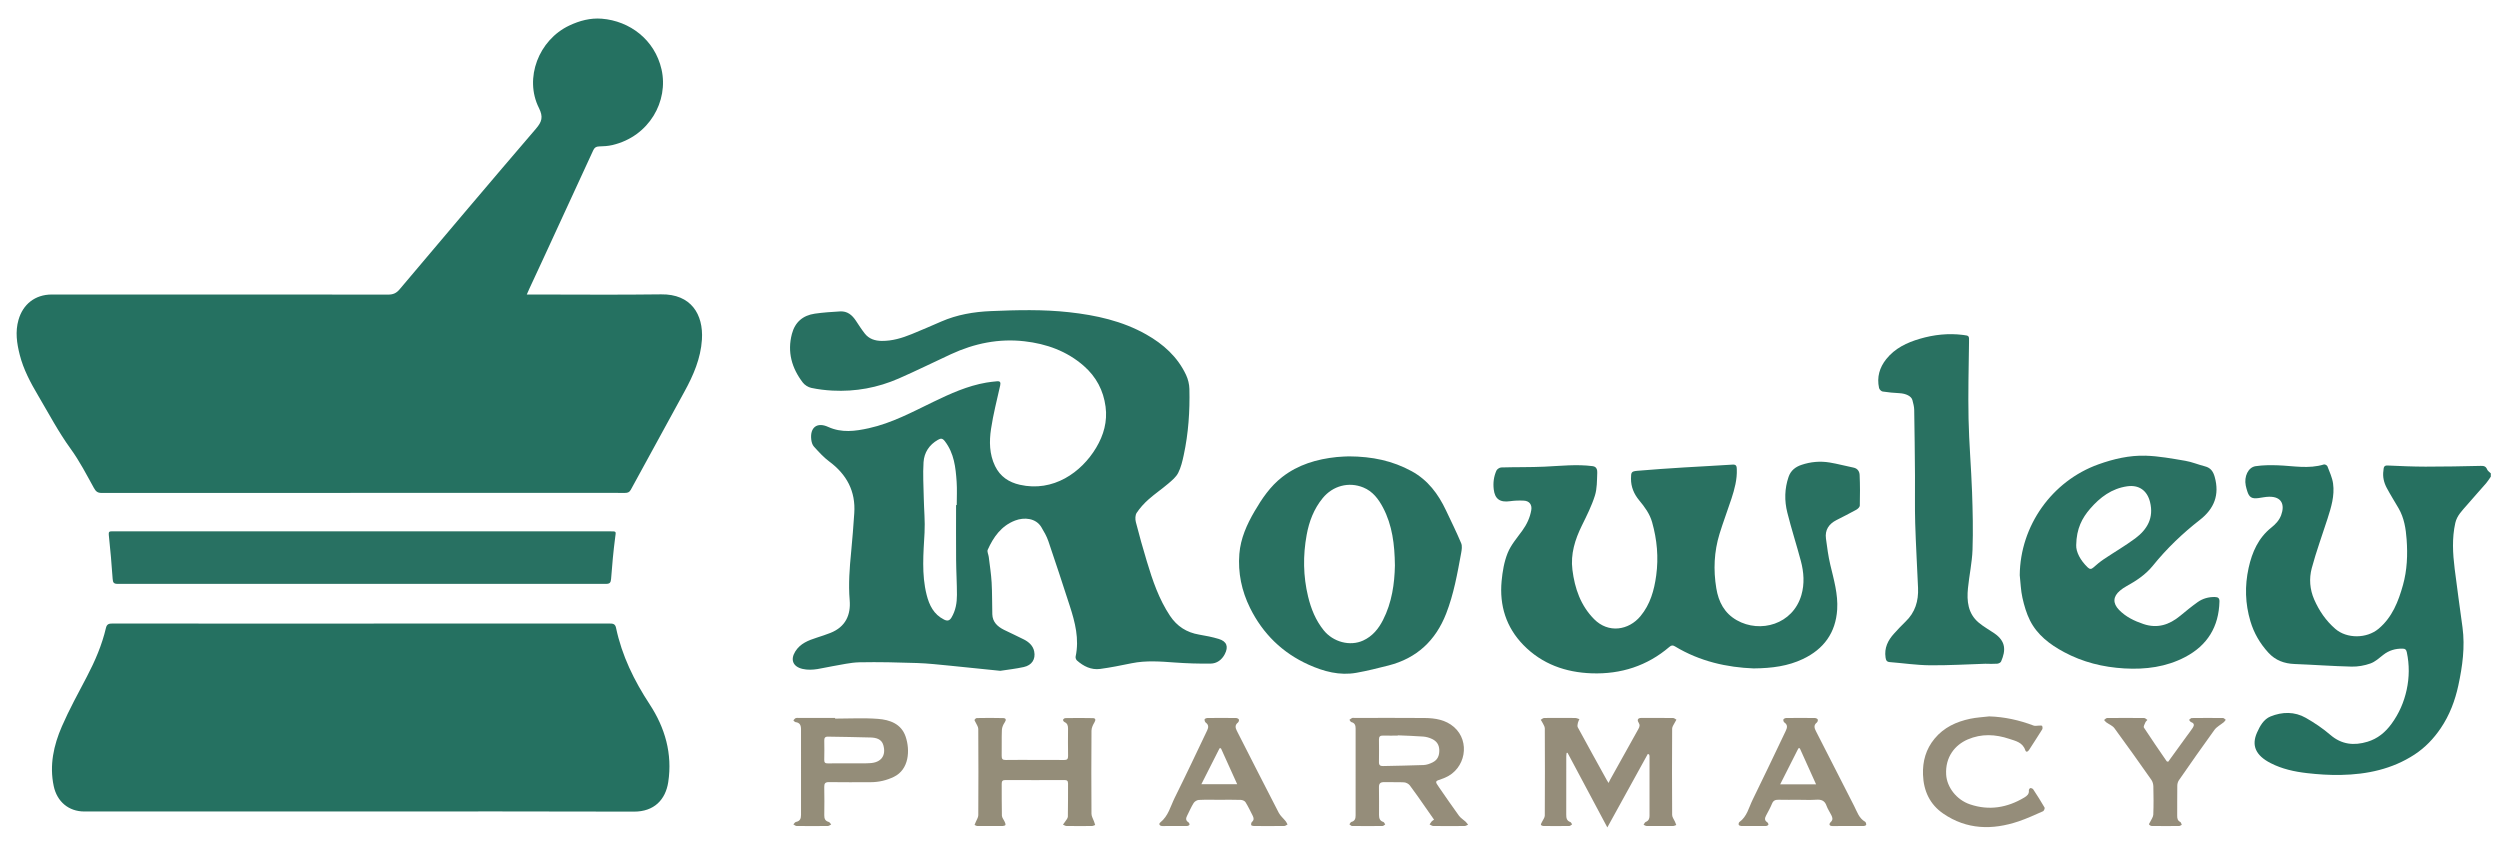
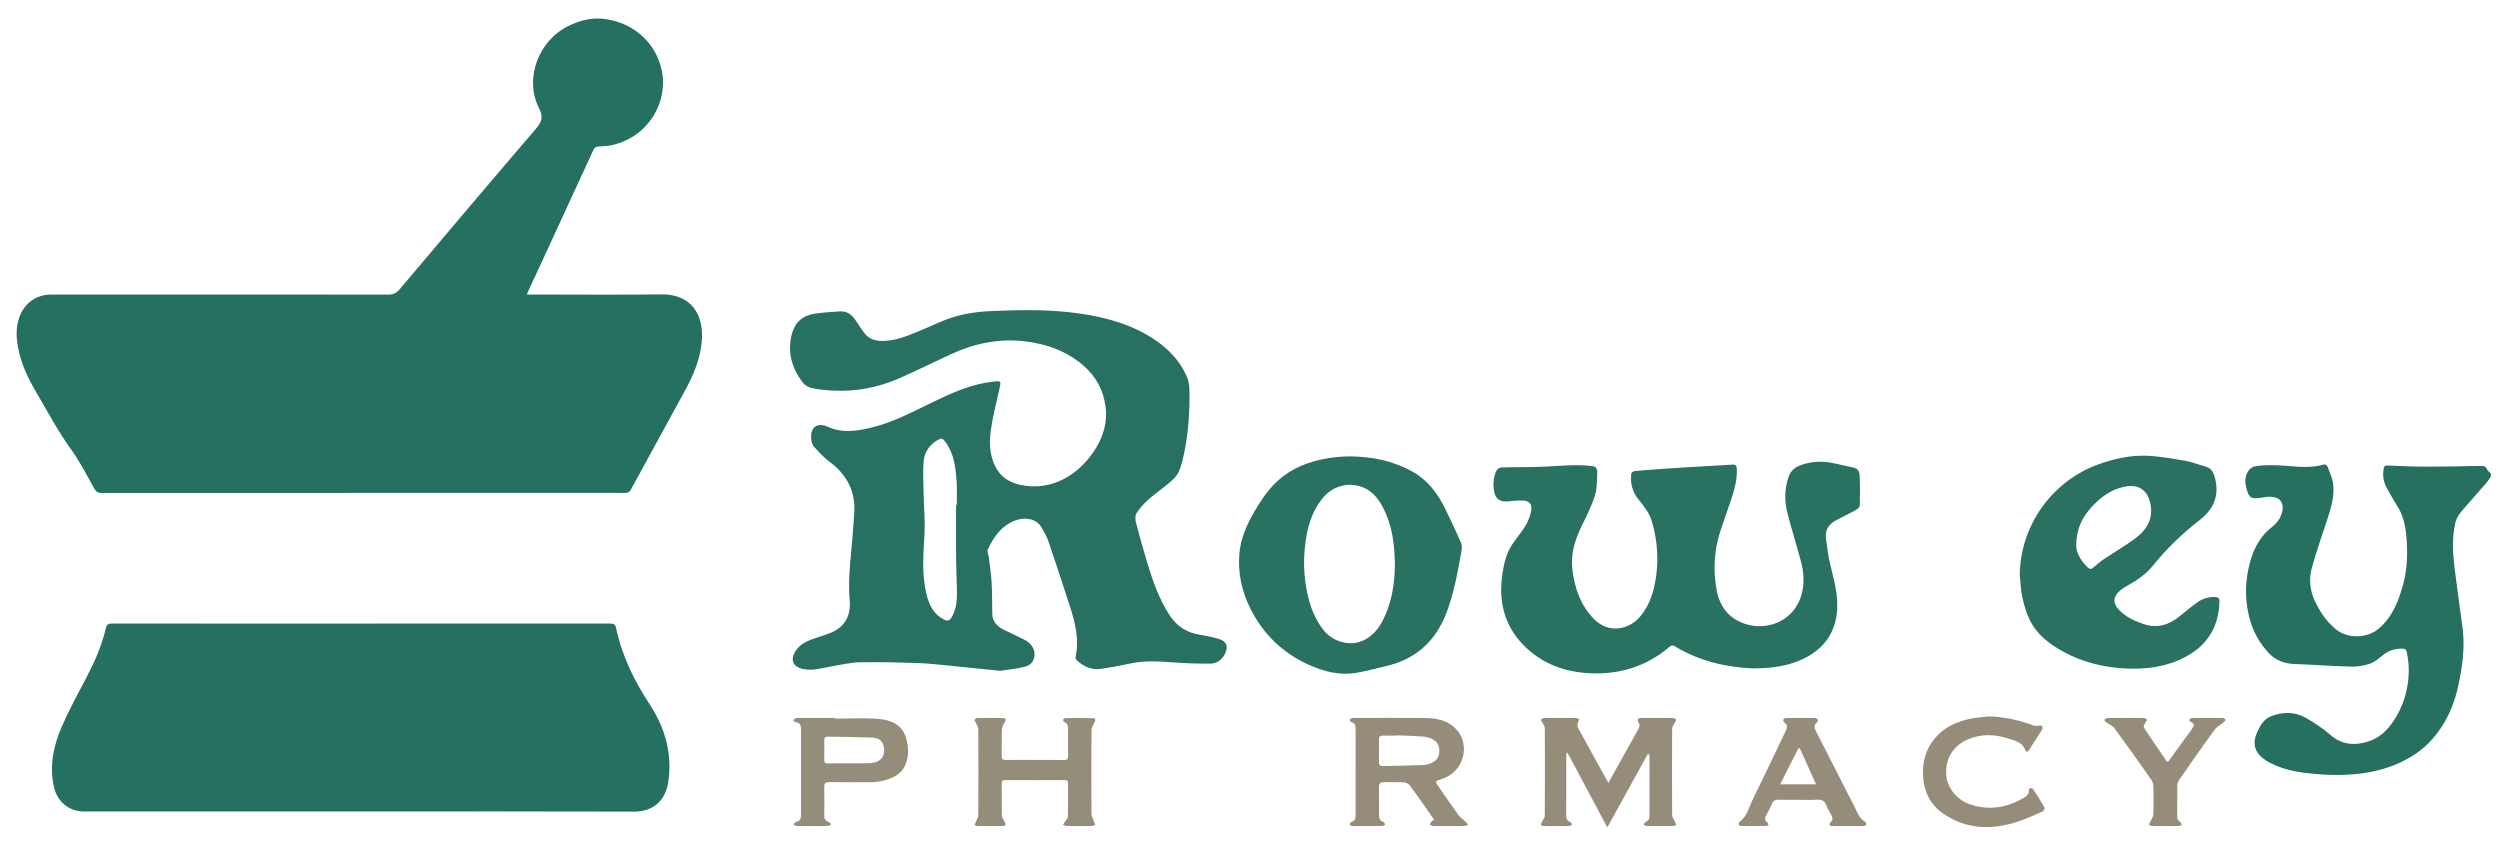
<svg xmlns="http://www.w3.org/2000/svg" id="Layer_15" data-name="Layer 15" viewBox="0 0 634.62 213.567">
  <defs>
    <style>
      .cls-1 {
        fill: #287061;
      }

      .cls-1, .cls-2, .cls-3, .cls-4, .cls-5, .cls-6, .cls-7, .cls-8, .cls-9 {
        stroke-width: 0px;
      }

      .cls-2 {
        fill: #958d7a;
      }

      .cls-3 {
        fill: #257161;
      }

      .cls-4 {
        fill: #958d79;
      }

      .cls-5 {
        fill: #297161;
      }

      .cls-6 {
        fill: #267060;
      }

      .cls-7 {
        fill: #2a7162;
      }

      .cls-8 {
        fill: #287162;
      }

      .cls-9 {
        fill: #948d79;
      }
    </style>
  </defs>
  <path class="cls-3" d="M133.727,74.759c.661,0,1.066,0,1.471-0,10.879-0,21.76.114,32.638-.039,7.583-.107,10.755,5.076,10.347,11.477-.305,4.794-2.172,9.084-4.449,13.232-4.555,8.298-9.095,16.604-13.621,24.918-.348.639-.812.78-1.479.776-4.359-.021-8.719-.012-13.078-.012-39.916 0-79.833-.003-119.749.022-1.027.001-1.473-.367-1.966-1.257-1.867-3.371-3.645-6.833-5.9-9.938-3.11-4.283-5.546-8.94-8.224-13.465-1.95-3.296-3.761-6.668-4.71-10.418-.74-2.92-1.168-5.84-.316-8.842,1.133-3.994,4.226-6.434,8.417-6.451,4.246-.018,8.491-.003,12.737-.003,24.223 0,48.446-.009,72.668.027,1.251.002,2.092-.352,2.902-1.311,11.506-13.625,23.012-27.251,34.624-40.786,1.531-1.784,1.911-3.0.763-5.29-3.787-7.55-.051-17.263,7.723-20.922,2.608-1.227,5.344-1.962,8.234-1.73,7.095.569,13.451,5.32,15.169,12.867,1.829,8.031-3.099,17.011-12.477,19.209-1.097.257-2.252.319-3.384.349-.759.02-1.166.311-1.473.978-4.261,9.272-8.537,18.537-12.813,27.803-1.124,2.436-2.262,4.866-3.39,7.3-.187.402-.359.812-.664,1.506Z" />
  <path class="cls-3" d="M91.454,205.995c-23.347 0-46.694 0-70.041 0-4-0-6.945-2.513-7.776-6.448-1.122-5.312-.016-10.349,2.07-15.147,1.882-4.328,4.172-8.484,6.365-12.672,2.065-3.943,3.812-8,4.826-12.341.228-.974.771-1.107,1.631-1.105,11.257.021,22.513.015,33.77.014,30.813-.001,61.627.001,92.44-.014.839-0,1.425.068,1.638,1.083,1.483,7.066,4.588,13.398,8.536,19.418,3.912,5.965,5.814,12.565,4.718,19.754-.675,4.429-3.549,7.51-8.706,7.491-23.157-.083-46.315-.036-69.472-.036Z" />
  <path class="cls-1" d="M253.922,170.285c-4.392-.45-8.566-.897-12.743-1.299-2.786-.268-5.574-.586-8.368-.679-4.879-.161-9.765-.286-14.644-.184-2.317.048-4.625.633-6.932,1.009-2.484.404-4.919,1.261-7.498.672-2.421-.552-3.162-2.301-1.873-4.405,1.271-2.074,3.352-2.843,5.498-3.542,1.149-.374,2.301-.746,3.425-1.189,3.911-1.541,5.209-4.641,4.902-8.319-.342-4.101-.027-8.161.373-12.232.321-3.273.567-6.554.791-9.836.381-5.586-1.922-9.855-6.375-13.152-1.438-1.065-2.659-2.445-3.876-3.775-.397-.434-.594-1.151-.665-1.764-.359-3.08,1.455-4.512,4.29-3.221,3.442,1.568,6.87,1.092,10.325.329,5.825-1.286,11.031-4.106,16.341-6.672,4.326-2.091,8.698-4.084,13.489-4.906.893-.153,1.798-.248,2.7-.333.761-.072.995.24.819,1.027-.822,3.681-1.774,7.346-2.33,11.068-.474,3.173-.442,6.406,1.027,9.434,1.294,2.665,3.503,4.115,6.294,4.745,8.471,1.915,15.621-3.137,19.365-9.406,1.915-3.206,2.887-6.65,2.392-10.412-.545-4.143-2.387-7.614-5.534-10.365-4.311-3.769-9.475-5.605-15.056-6.245-6.506-.745-12.721.535-18.642,3.271-4.43,2.047-8.804,4.222-13.274,6.177-5.34,2.335-10.969,3.378-16.805,3.072-1.808-.095-3.626-.311-5.394-.689-.788-.168-1.665-.717-2.155-1.358-2.803-3.668-3.972-7.752-2.766-12.342.792-3.011,2.807-4.704,5.82-5.141,2.123-.308,4.275-.442,6.419-.571,1.823-.11,3.045.91,3.999,2.353.729,1.102,1.443,2.221,2.258,3.26,1.084,1.382,2.613,1.864,4.323,1.878,2.663.022,5.155-.737,7.581-1.723,2.522-1.025,5.019-2.114,7.517-3.199,4.011-1.743,8.22-2.464,12.571-2.649,6.629-.282,13.259-.448,19.862.282,6.839.756,13.513,2.211,19.589,5.641,4.347,2.453,7.955,5.685,10.114,10.272.512,1.089.823,2.37.851,3.572.132,5.642-.247,11.258-1.439,16.789-.332,1.542-.7,3.131-1.408,4.518-.539,1.057-1.571,1.908-2.507,2.707-1.639,1.399-3.437,2.616-5.045,4.048-1.121.998-2.16,2.143-2.987,3.388-.385.58-.395,1.606-.208,2.336.858,3.354,1.799,6.69,2.798,10.005,1.449,4.806,3.049,9.554,5.868,13.787,1.781,2.675,4.23,4.242,7.398,4.778,1.671.283,3.349.606,4.968,1.097,2.055.624,2.536,1.954,1.543,3.866-.756,1.455-2.016,2.381-3.613,2.399-3.013.035-6.036-.06-9.043-.278-3.668-.265-7.315-.557-10.965.181-2.661.538-5.327,1.091-8.015,1.448-2.268.301-4.217-.664-5.89-2.148-.231-.205-.402-.687-.338-.985.961-4.469-.13-8.696-1.488-12.885-1.78-5.489-3.571-10.975-5.435-16.436-.421-1.234-1.1-2.397-1.772-3.526-1.386-2.33-4.361-2.584-6.676-1.69-3.499,1.351-5.48,4.174-6.941,7.417-.21.467.187,1.194.261,1.805.263,2.168.608,4.332.733,6.508.154,2.676.1,5.364.173,8.046.054,1.993,1.324,3.14,2.954,3.961,1.69.851,3.432,1.599,5.109,2.473,1.239.645,2.284,1.576,2.57,3.013.393,1.971-.587,3.507-2.642,3.962-2.018.447-4.087.667-5.966.96ZM242.698,128.206c.056-0.0.112-0.0.168-0,0-1.968.11-3.944-.024-5.903-.248-3.628-.629-7.224-2.982-10.29-.619-.807-1.049-.768-1.763-.365-2.225,1.253-3.499,3.247-3.657,5.681-.197,3.037-.001,6.101.059,9.153.057,2.907.351,5.824.196,8.718-.283,5.291-.787,10.571.529,15.795.665,2.639,1.803,4.971,4.412,6.28.838.421,1.392.319,1.889-.505,1.075-1.783,1.393-3.755,1.392-5.766-0-2.947-.184-5.895-.209-8.842-.039-4.651-.01-9.303-.01-13.955Z" />
  <path class="cls-5" d="M445.174,169.677c-6.719-.252-13.67-1.763-19.985-5.594-.545-.331-.906-.306-1.397.115-5.673,4.861-12.358,6.972-19.717,6.724-6.629-.223-12.645-2.338-17.383-7.206-4.379-4.5-6.083-10.026-5.513-16.199.223-2.414.638-4.908,1.537-7.135.828-2.05,2.371-3.827,3.696-5.655,1.156-1.594,1.969-3.305,2.3-5.24.232-1.359-.476-2.33-1.877-2.401-1.166-.059-2.355-.024-3.509.141-2.608.374-3.865-.602-4.144-3.01-.195-1.688.017-3.246.675-4.744.171-.389.805-.801,1.238-.814,3.662-.108,7.332-.03,10.99-.198,4.075-.187,8.139-.657,12.221-.129,1.038.134,1.182 1,1.153,1.686-.081,1.948-.026,3.987-.601,5.809-.825,2.611-2.081,5.101-3.296,7.572-1.753,3.564-2.907,7.235-2.407,11.25.587,4.715,2.08,9.061,5.511,12.527,3.626,3.662,8.781,2.836,11.769-.769,2.481-2.993,3.478-6.565,3.989-10.324.625-4.591.211-9.103-1.046-13.545-.6-2.122-1.887-3.857-3.271-5.526-1.323-1.596-2.096-3.403-2.084-5.505.01-1.665.084-1.861,1.698-2.001,3.917-.339,7.842-.598,11.766-.845,4.113-.26,8.231-.442,12.343-.72,1.016-.069,1.028.541,1.053,1.191.098,2.572-.561,5.019-1.348,7.427-.983,3.007-2.118,5.965-3.043,8.988-1.381,4.516-1.582,9.113-.813,13.788.574,3.491,2.072,6.329,5.19,8.104,5.967,3.396,14.251,1.061,16.41-6.382.832-2.869.625-5.794-.133-8.644-1.094-4.115-2.41-8.173-3.442-12.303-.751-3.003-.708-6.048.319-9.047.564-1.646,1.756-2.54,3.27-3.054,2.326-.789,4.747-1.002,7.166-.602,2.033.336,4.028.893,6.051,1.295,1.066.212,1.513,1.018,1.552,1.861.12,2.596.109,5.202.046,7.801-.009.364-.524.831-.917,1.049-1.652.915-3.345,1.758-5.027,2.62-1.917.982-2.942,2.501-2.649,4.687.299,2.231.586,4.477,1.106,6.662.891,3.746,1.992,7.463,1.743,11.359-.377,5.895-3.411,10.046-8.706,12.554-3.762,1.781-7.789,2.343-12.488,2.381Z" />
  <path class="cls-6" d="M632.288,120.16c-.001.281-.001.562-.002.842-.39.553-.738,1.143-1.179,1.653-1.602,1.853-3.257,3.66-4.849,5.521-1.191,1.393-2.557,2.661-2.987,4.585-.862,3.861-.639,7.732-.163,11.596.613,4.977,1.333,9.941,1.995,14.912.662,4.972-.014,9.871-1.054,14.705-.832,3.864-2.218,7.55-4.47,10.876-1.805,2.665-3.985,4.944-6.664,6.695-5.673,3.706-12.052,5.045-18.709,5.171-2.861.054-5.744-.132-8.588-.461-3.186-.368-6.334-1.052-9.228-2.54-3.781-1.944-4.919-4.457-3.448-7.754.744-1.667,1.683-3.382,3.421-4.088,2.979-1.21,6.108-1.276,8.968.356,2.183,1.246,4.312,2.672,6.211,4.311,2.873,2.48,6.02,2.784,9.434,1.752,2.566-.775,4.521-2.369,6.122-4.573,1.906-2.623,3.149-5.483,3.826-8.601.688-3.167.715-6.356.039-9.549-.14-.663-.4-.895-1.032-.91-1.836-.042-3.48.427-4.948,1.579-1.032.81-2.063,1.763-3.26,2.186-1.501.53-3.176.832-4.766.795-4.832-.113-9.657-.475-14.488-.662-2.613-.101-4.844-.913-6.64-2.871-2.129-2.321-3.673-4.971-4.568-7.982-1.327-4.467-1.464-8.961-.456-13.535.889-4.033,2.474-7.616,5.769-10.245,1.09-.869,2.009-1.848,2.49-3.147.971-2.619.188-4.738-3.066-4.678-.901.016-1.799.218-2.698.339-1.678.227-2.351-.183-2.843-1.76-.146-.469-.282-.945-.379-1.426-.464-2.291.617-4.631,2.505-4.911,1.853-.275,3.766-.286,5.646-.221,3.907.135,7.817.98,11.706-.22.233-.072.783.222.875.464.545,1.434,1.224,2.871,1.434,4.366.435,3.093-.478,6.049-1.413,8.965-1.342,4.183-2.869,8.315-4,12.553-.701,2.626-.498,5.389.634,7.962,1.255,2.853,2.948,5.347,5.355,7.433,2.902,2.514,7.953,2.511,10.987-.038,3.463-2.91,5.026-6.928,6.189-11.105,1.051-3.775,1.208-7.665.923-11.562-.201-2.751-.624-5.464-2.041-7.908-1.003-1.731-2.075-3.424-3.015-5.189-.72-1.352-1.069-2.846-.833-4.386.082-.538-.026-1.333,1.022-1.287,3.214.143,6.43.287,9.646.292,4.694.006,9.389-.087,14.082-.193.788-.018,1.262.129,1.576.903.159.391.61.664.929.99Z" />
-   <path class="cls-8" d="M91.928,134.881c20.995-0,41.99-0,62.986-0,1.618 0,1.452-.021,1.246,1.555-.453,3.477-.772,6.975-1.033,10.473-.073.975-.308,1.307-1.31,1.307-41.308-.021-82.617-.021-123.925.001-1.002.001-1.232-.299-1.297-1.287-.244-3.731-.596-7.456-.98-11.176-.075-.724.152-.885.758-.877.455.006.91.003,1.364.003,20.73 0,41.46 0,62.19-0Z" />
  <path class="cls-5" d="M342.401,115.848c5.977.025,11.111,1.13,15.911,3.744,4.159,2.265,6.786,5.812,8.75,9.965,1.309,2.768,2.667,5.517,3.853,8.337.3.713.144,1.689-.006,2.506-.958,5.195-1.872,10.405-3.805,15.36-2.67,6.848-7.472,11.347-14.649,13.175-2.699.687-5.408,1.367-8.147,1.854-4.255.757-8.283-.332-12.114-2.056-6.671-3.001-11.628-7.864-14.871-14.41-2.134-4.309-3.099-8.912-2.717-13.716.311-3.919,1.899-7.457,3.85-10.801,1.891-3.24,3.993-6.351,7.012-8.701,4.076-3.173,8.814-4.56,13.86-5.087,1.203-.125,2.418-.137,3.072-.172ZM354.095,143.511c-.066-5.283-.652-10.168-3.024-14.671-1.15-2.183-2.619-4.121-4.982-5.091-3.717-1.527-7.764-.431-10.331,2.705-2.234,2.729-3.449,5.93-4.068,9.337-.949,5.223-.891,10.441.363,15.636.755,3.129,1.926,6.029,3.957,8.559,2.403,2.994,6.678,4.138,10.018,2.613,2.352-1.073,3.899-2.968,5.041-5.203,2.273-4.448,2.935-9.251,3.027-13.885Z" />
  <path class="cls-7" d="M512.709,146.001c.115-12.532,8.168-23.893,19.972-28.127,3.882-1.392,7.88-2.315,11.971-2.196,3.369.097,6.735.732,10.075,1.294,1.69.284,3.306.983,4.979,1.404,1.466.369,2.11,1.292,2.502,2.708,1.256,4.536-.136,8.057-3.773,10.889-4.404,3.429-8.417,7.274-11.928,11.621-1.849,2.29-4.241,3.853-6.776,5.251-.56.309-1.096.681-1.585,1.093-1.782,1.501-1.869,3.196-.228,4.885,1.729,1.779,3.9,2.82,6.222,3.597,3.515,1.176,6.525.193,9.272-2.072,1.459-1.203,2.922-2.41,4.463-3.504,1.286-.913,2.77-1.325,4.384-1.292.833.017,1.166.318,1.146,1.143-.16,6.394-3.052,11.13-8.707,14.095-4.823,2.53-10.023,3.197-15.412,2.89-5.435-.31-10.595-1.592-15.391-4.176-3.552-1.914-6.74-4.325-8.59-8.009-.901-1.794-1.476-3.794-1.917-5.764-.418-1.867-.468-3.817-.68-5.73ZM527.04,138.364c-.073,1.718,1.033,3.863,2.926,5.677.514.493.911.49,1.453.004.841-.755,1.722-1.482,2.659-2.112,2.636-1.772,5.399-3.369,7.944-5.259,3.059-2.272,4.763-5.223,3.756-9.249-.729-2.915-2.808-4.404-5.785-3.979-3.939.563-6.902,2.788-9.406,5.684-2.041,2.361-3.476,5.035-3.546,9.235Z" />
-   <path class="cls-5" d="M504.165,168.485c-4.764.149-9.529.444-14.291.396-3.388-.034-6.771-.539-10.158-.808-.766-.061-.964-.438-1.071-1.159-.36-2.433.593-4.363,2.162-6.08.944-1.034,1.893-2.068,2.906-3.032,2.459-2.339,3.318-5.26,3.18-8.541-.23-5.478-.561-10.953-.724-16.434-.12-4.04-.022-8.087-.054-12.13-.043-5.556-.1-11.112-.198-16.667-.014-.82-.246-1.647-.451-2.452-.259-1.012-1.642-1.68-3.296-1.768-1.431-.076-2.865-.198-4.278-.422-.349-.055-.822-.542-.9-.903-.587-2.723.107-5.167,1.829-7.325,2.2-2.757,5.251-4.197,8.509-5.154,3.576-1.051,7.253-1.457,10.994-.981,1.585.202,1.53.192,1.509,1.804-.085,6.501-.255,13.005-.121,19.502.128,6.196.672,12.382.89,18.577.171,4.872.286,9.758.118,14.627-.113,3.269-.835,6.512-1.158,9.779-.323,3.255-.017,6.418,2.7,8.717,1.233,1.044,2.682,1.832,4.019,2.755,2.918,2.015,2.917,4.32,1.691,7.137-.122.281-.622.529-.965.557-.941.076-1.893.026-2.84.026-0-.008-0-.016-0-.023Z" />
+   <path class="cls-5" d="M504.165,168.485Z" />
  <path class="cls-2" d="M418.291,191.394c-3.375,6.124-6.75,12.249-10.274,18.644-3.503-6.571-6.8-12.755-10.097-18.939-.079.005-.158.011-.237.016-.03.298-.086.597-.086.895-.004,4.924.01,9.847-.009,14.771-.003.864.102,1.574,1.052,1.9.19.065.292.384.435.586-.232.142-.463.403-.697.407-2.198.031-4.396.028-6.594.004-.224-.002-.634-.205-.633-.311.003-.261.193-.521.311-.78.235-.515.676-1.028.679-1.543.045-7.385.043-14.771.005-22.156-.002-.486-.376-.976-.601-1.453-.117-.249-.287-.474-.433-.71.275-.158.543-.44.825-.454,1.096-.054,2.197-.023,3.296-.023,1.554-0,3.108-.018,4.661.014.347.007.691.191,1.036.294-.132.309-.319.606-.383.928-.075.373-.192.849-.033,1.141,2.433,4.484,4.907,8.946,7.373,13.412.073.132.158.256.442.712.199-.414.285-.621.394-.815,2.385-4.293,4.765-8.589,7.171-12.871.324-.577.46-1.022.053-1.655-.426-.662-.188-1.163.704-1.162,2.691.004,5.382-.011,8.072.022.279.003.555.274.832.421-.136.238-.286.469-.404.715-.246.514-.678,1.034-.682,1.554-.045,7.309-.047,14.619.001,21.928.004.558.464,1.112.704,1.671.123.287.23.582.344.873-.272.088-.543.249-.815.251-2.236.02-4.472.021-6.708-.004-.261-.003-.519-.201-.778-.309.177-.247.304-.626.541-.718.726-.281.967-.82.968-1.509.008-5.075.006-10.15-0-15.225-0-.136-.076-.272-.117-.408l-.318-.117Z" />
  <path class="cls-2" d="M364.031,208.07c-.807-1.155-1.537-2.207-2.273-3.255-1.283-1.825-2.533-3.676-3.883-5.45-.308-.405-.954-.74-1.464-.769-1.662-.096-3.334-.003-5-.049-.951-.027-1.387.276-1.366,1.295.048,2.347.012,4.695.018,7.043.002.806.178,1.491,1.098,1.765.205.061.32.42.477.642-.233.134-.465.382-.699.385-2.576.028-5.154.028-7.73-.002-.223-.003-.443-.275-.665-.422.171-.212.308-.559.519-.612.906-.229,1.057-.893,1.057-1.652.006-7.346.007-14.693.002-22.039-.001-.76-.166-1.422-1.071-1.64-.202-.049-.336-.378-.502-.579.224-.16.429-.368.678-.465.198-.077.449-.019.676-.019,5.911-0,11.823-.039,17.734.017,2.677.026,5.316.44,7.438,2.278,4.232,3.665,2.973,10.682-2.28,12.881-.279.117-.561.23-.849.326-1.705.566-1.714.57-.663,2.086,1.68,2.424,3.344,4.86,5.079,7.244.427.587,1.115.981,1.66,1.488.247.23.438.522.654.786-.295.114-.588.324-.884.327-2.652.026-5.305.029-7.957-.003-.315-.004-.627-.255-.941-.392.18-.262.343-.536.545-.779.113-.136.29-.219.592-.436ZM354.824,186.661l-.004.073c-1.248,0-2.497.022-3.745-.008-.712-.017-1.039.235-1.029.983.026,1.928.026,3.856 0,5.784-.01.76.344.985,1.043.967,3.436-.088,6.874-.118,10.307-.257.764-.031,1.562-.322,2.259-.665,1.284-.631,1.752-1.731,1.707-3.176-.043-1.357-.709-2.229-1.819-2.768-.697-.339-1.501-.56-2.274-.62-2.144-.164-4.297-.216-6.446-.312Z" />
  <path class="cls-9" d="M262.703,192.909c2.463,0,4.926-.026,7.388.015.794.013,1.054-.238,1.038-1.038-.046-2.309-.028-4.619-.01-6.928.006-.74-.15-1.331-.901-1.667-.183-.082-.409-.428-.364-.574.059-.189.369-.422.573-.425,2.348-.031,4.697-.061,7.043.005.615.017.736.43.363,1.053-.381.636-.755,1.403-.761,2.116-.055,7.042-.051,14.084-.004,21.126.004.645.424,1.286.646,1.93.104.3.197.604.295.905-.273.088-.544.251-.818.254-2.159.021-4.319.025-6.478-.005-.296-.004-.588-.222-.882-.34.179-.246.375-.481.533-.74.26-.424.699-.859.709-1.297.066-2.8.02-5.603.047-8.404.007-.721-.3-.884-.96-.881-4.963.021-9.926.025-14.889-.003-.741-.004-1.001.22-.992.968.032,2.688-.027,5.377.047,8.063.014.527.481,1.035.709,1.564.111.258.246.565.192.81-.03.134-.431.261-.666.263-2.159.02-4.319.02-6.478-.001-.233-.002-.465-.172-.698-.264.105-.256.212-.511.314-.768.223-.564.632-1.129.635-1.695.044-7.307.047-14.614-.003-21.921-.004-.586-.476-1.168-.729-1.752-.083-.191-.278-.449-.215-.561.112-.199.379-.434.585-.437,2.234-.031,4.471-.067,6.704.007.693.023.815.45.359,1.107-.378.545-.686,1.255-.712,1.905-.086,2.193-.003,4.391-.05,6.586-.017.802.249,1.049,1.04,1.036,2.462-.041,4.925-.015,7.388-.015Z" />
  <path class="cls-9" d="M211.987,182.418c3.633,0,7.283-.214,10.895.066,3.002.233,5.917,1.256,7.016,4.518,1.165,3.459.875,8.306-2.964,10.184-1.869.914-3.838,1.365-5.909,1.371-3.524.01-7.049.033-10.573-.018-.971-.014-1.236.329-1.216,1.25.05,2.385.04,4.772.006,7.157-.012.869.224,1.451,1.131,1.702.248.069.418.418.624.638-.279.136-.557.387-.838.39-2.652.03-5.305.031-7.958-0-.27-.003-.537-.268-.806-.412.219-.216.411-.573.663-.622,1.048-.203,1.281-.856,1.279-1.812-.02-7.233-.017-14.466-.002-21.699.002-1.007-.283-1.693-1.403-1.823-.195-.023-.361-.294-.54-.45.198-.195.364-.472.601-.564.266-.102.597-.043.9-.043,3.032-.002,6.063-.001,9.095-.001 0.0.056 0.0.112 0.0.168ZM215.501,193.772c1.4,0,2.799.003,4.199-.002.378-.001.756-.028,1.133-.047,2.824-.141,4.16-1.896,3.397-4.577-.438-1.541-1.817-1.883-3.151-1.933-3.623-.135-7.251-.132-10.876-.217-.773-.018-.978.315-.965,1.018.029,1.625.038,3.252-.006,4.876-.019.719.267.907.934.895,1.777-.032,3.556-.011,5.334-.013Z" />
  <path class="cls-2" d="M504.951,181.853c3.926.124,7.663.958,11.302,2.34.394.149.9-.009,1.355-.005.271.002.71-.046.777.082.126.243.157.67.02.892-1.074,1.737-2.204,3.441-3.303,5.163-.308.483-.776.748-.989.108-.666-1.998-2.464-2.343-4.072-2.881-3.507-1.174-7.036-1.356-10.53.148-3.229,1.391-5.745,4.435-5.483,8.939.182,3.136,2.581,6.367,6.041,7.539,4.855,1.645,9.47.866,13.813-1.743.65-.391,1.25-.866,1.138-1.8-.023-.19.23-.577.371-.585.246-.013.61.129.74.327.997,1.517,1.974,3.05,2.882,4.62.108.187-.149.828-.382.931-2.06.909-4.112,1.862-6.242,2.578-6.645,2.235-13.133,2.112-19.094-1.973-3.398-2.328-4.996-5.746-5.145-9.875-.124-3.429.741-6.496,2.947-9.163,2.359-2.851,5.517-4.297,9.029-5.039,1.58-.334,3.215-.41,4.825-.603Z" />
-   <path class="cls-4" d="M309.635,203.028c-1.78-.001-3.563-.054-5.339.036-.455.023-1.053.398-1.298.79-.636,1.019-1.108,2.139-1.654,3.215-.326.643-.403,1.205.324,1.664.172.109.345.48.281.63-.072.169-.41.312-.634.314-2.083.023-4.167.017-6.25.012-.713-.002-1.011-.527-.521-.918,2.048-1.635,2.589-4.118,3.663-6.278,2.821-5.676,5.524-11.411,8.253-17.133.324-.679.394-1.369-.37-1.917-.211-.151-.351-.571-.311-.836.023-.152.469-.341.727-.343,2.424-.025,4.848-.026,7.272.003.252.003.633.187.715.386.081.195-.062.62-.247.764-.822.642-.652,1.364-.266,2.123,3.531,6.929,7.047,13.866,10.623,20.772.416.803,1.181,1.423,1.759,2.147.198.248.321.556.479.837-.276.132-.55.376-.828.379-2.575.03-5.151.024-7.727.007-.236-.002-.642-.109-.671-.237-.056-.244.011-.642.186-.791.606-.518.459-1.065.171-1.632-.581-1.144-1.13-2.309-1.807-3.394-.201-.322-.778-.56-1.191-.574-1.778-.062-3.56-.026-5.34-.027ZM304.964,199.069h9.094c-1.435-3.172-2.783-6.152-4.132-9.133l-.343.01c-1.508,2.98-3.017,5.959-4.619,9.123Z" />
  <path class="cls-4" d="M456.599,203.029c-1.705-.001-3.41.029-5.113-.014-.812-.02-1.337.179-1.67,1.004-.421,1.045-.999,2.027-1.517,3.032-.328.636-.429,1.201.297,1.669.177.114.359.465.304.626-.057.166-.4.327-.62.329-2.083.025-4.166.024-6.25.003-.229-.002-.574-.125-.652-.292-.084-.18-.001-.594.153-.704,1.956-1.397,2.4-3.701,3.368-5.662,2.855-5.785,5.595-11.628,8.387-17.444.391-.815.597-1.553-.33-2.185-.184-.125-.326-.565-.245-.755.084-.196.464-.369.717-.372,2.424-.027,4.848-.026,7.272.001.257.003.638.171.73.369.088.189-.043.626-.224.768-.93.73-.596,1.498-.178,2.315,3.212,6.286,6.404,12.581,9.63,18.859.749,1.458,1.221,3.122,2.802,4.028.19.109.292.521.271.779-.01.119-.413.293-.64.295-2.651.021-5.303.026-7.954.008-.883-.006-.888-.559-.401-1.015.632-.592.434-1.148.148-1.736-.395-.813-.937-1.569-1.232-2.414-.462-1.321-1.343-1.605-2.623-1.516-1.47.102-2.953.024-4.43.023ZM461.011,199.107c-1.432-3.174-2.787-6.176-4.142-9.178-.116.007-.231.014-.347.021-1.507,2.981-3.015,5.963-4.63,9.157h9.118Z" />
  <path class="cls-2" d="M550.382,193.377c1.563-2.157,3.113-4.297,4.664-6.437.532-.734,1.097-1.448,1.592-2.207.382-.587.424-1.129-.423-1.42-.216-.074-.355-.375-.529-.571.226-.163.45-.464.678-.467,2.652-.034,5.305-.035,7.957-.004.228.003.454.293.68.449-.161.203-.292.441-.487.603-.797.661-1.802,1.16-2.39,1.967-3.071,4.22-6.048,8.509-9.026,12.796-.256.369-.389.897-.396,1.354-.038,2.536-.007,5.074-.026,7.611-.005.688.085,1.257.789,1.61.196.098.252.476.372.726-.225.102-.45.29-.676.292-2.311.022-4.623.024-6.934-.004-.243-.003-.565-.186-.693-.386-.072-.112.183-.429.286-.656.278-.614.766-1.221.79-1.846.094-2.382.07-4.77.015-7.155-.013-.566-.187-1.216-.508-1.673-3.088-4.394-6.194-8.776-9.376-13.103-.48-.652-1.383-.987-2.073-1.493-.213-.156-.367-.391-.549-.589.251-.174.501-.498.754-.501,3.145-.034,6.29-.035,9.435-0.0.27.003.536.314.804.482-.175.21-.411.394-.513.634-.181.426-.539,1.054-.374,1.306,1.877,2.883,3.838,5.711,5.781,8.549.033.049.135.05.377.132Z" />
</svg>